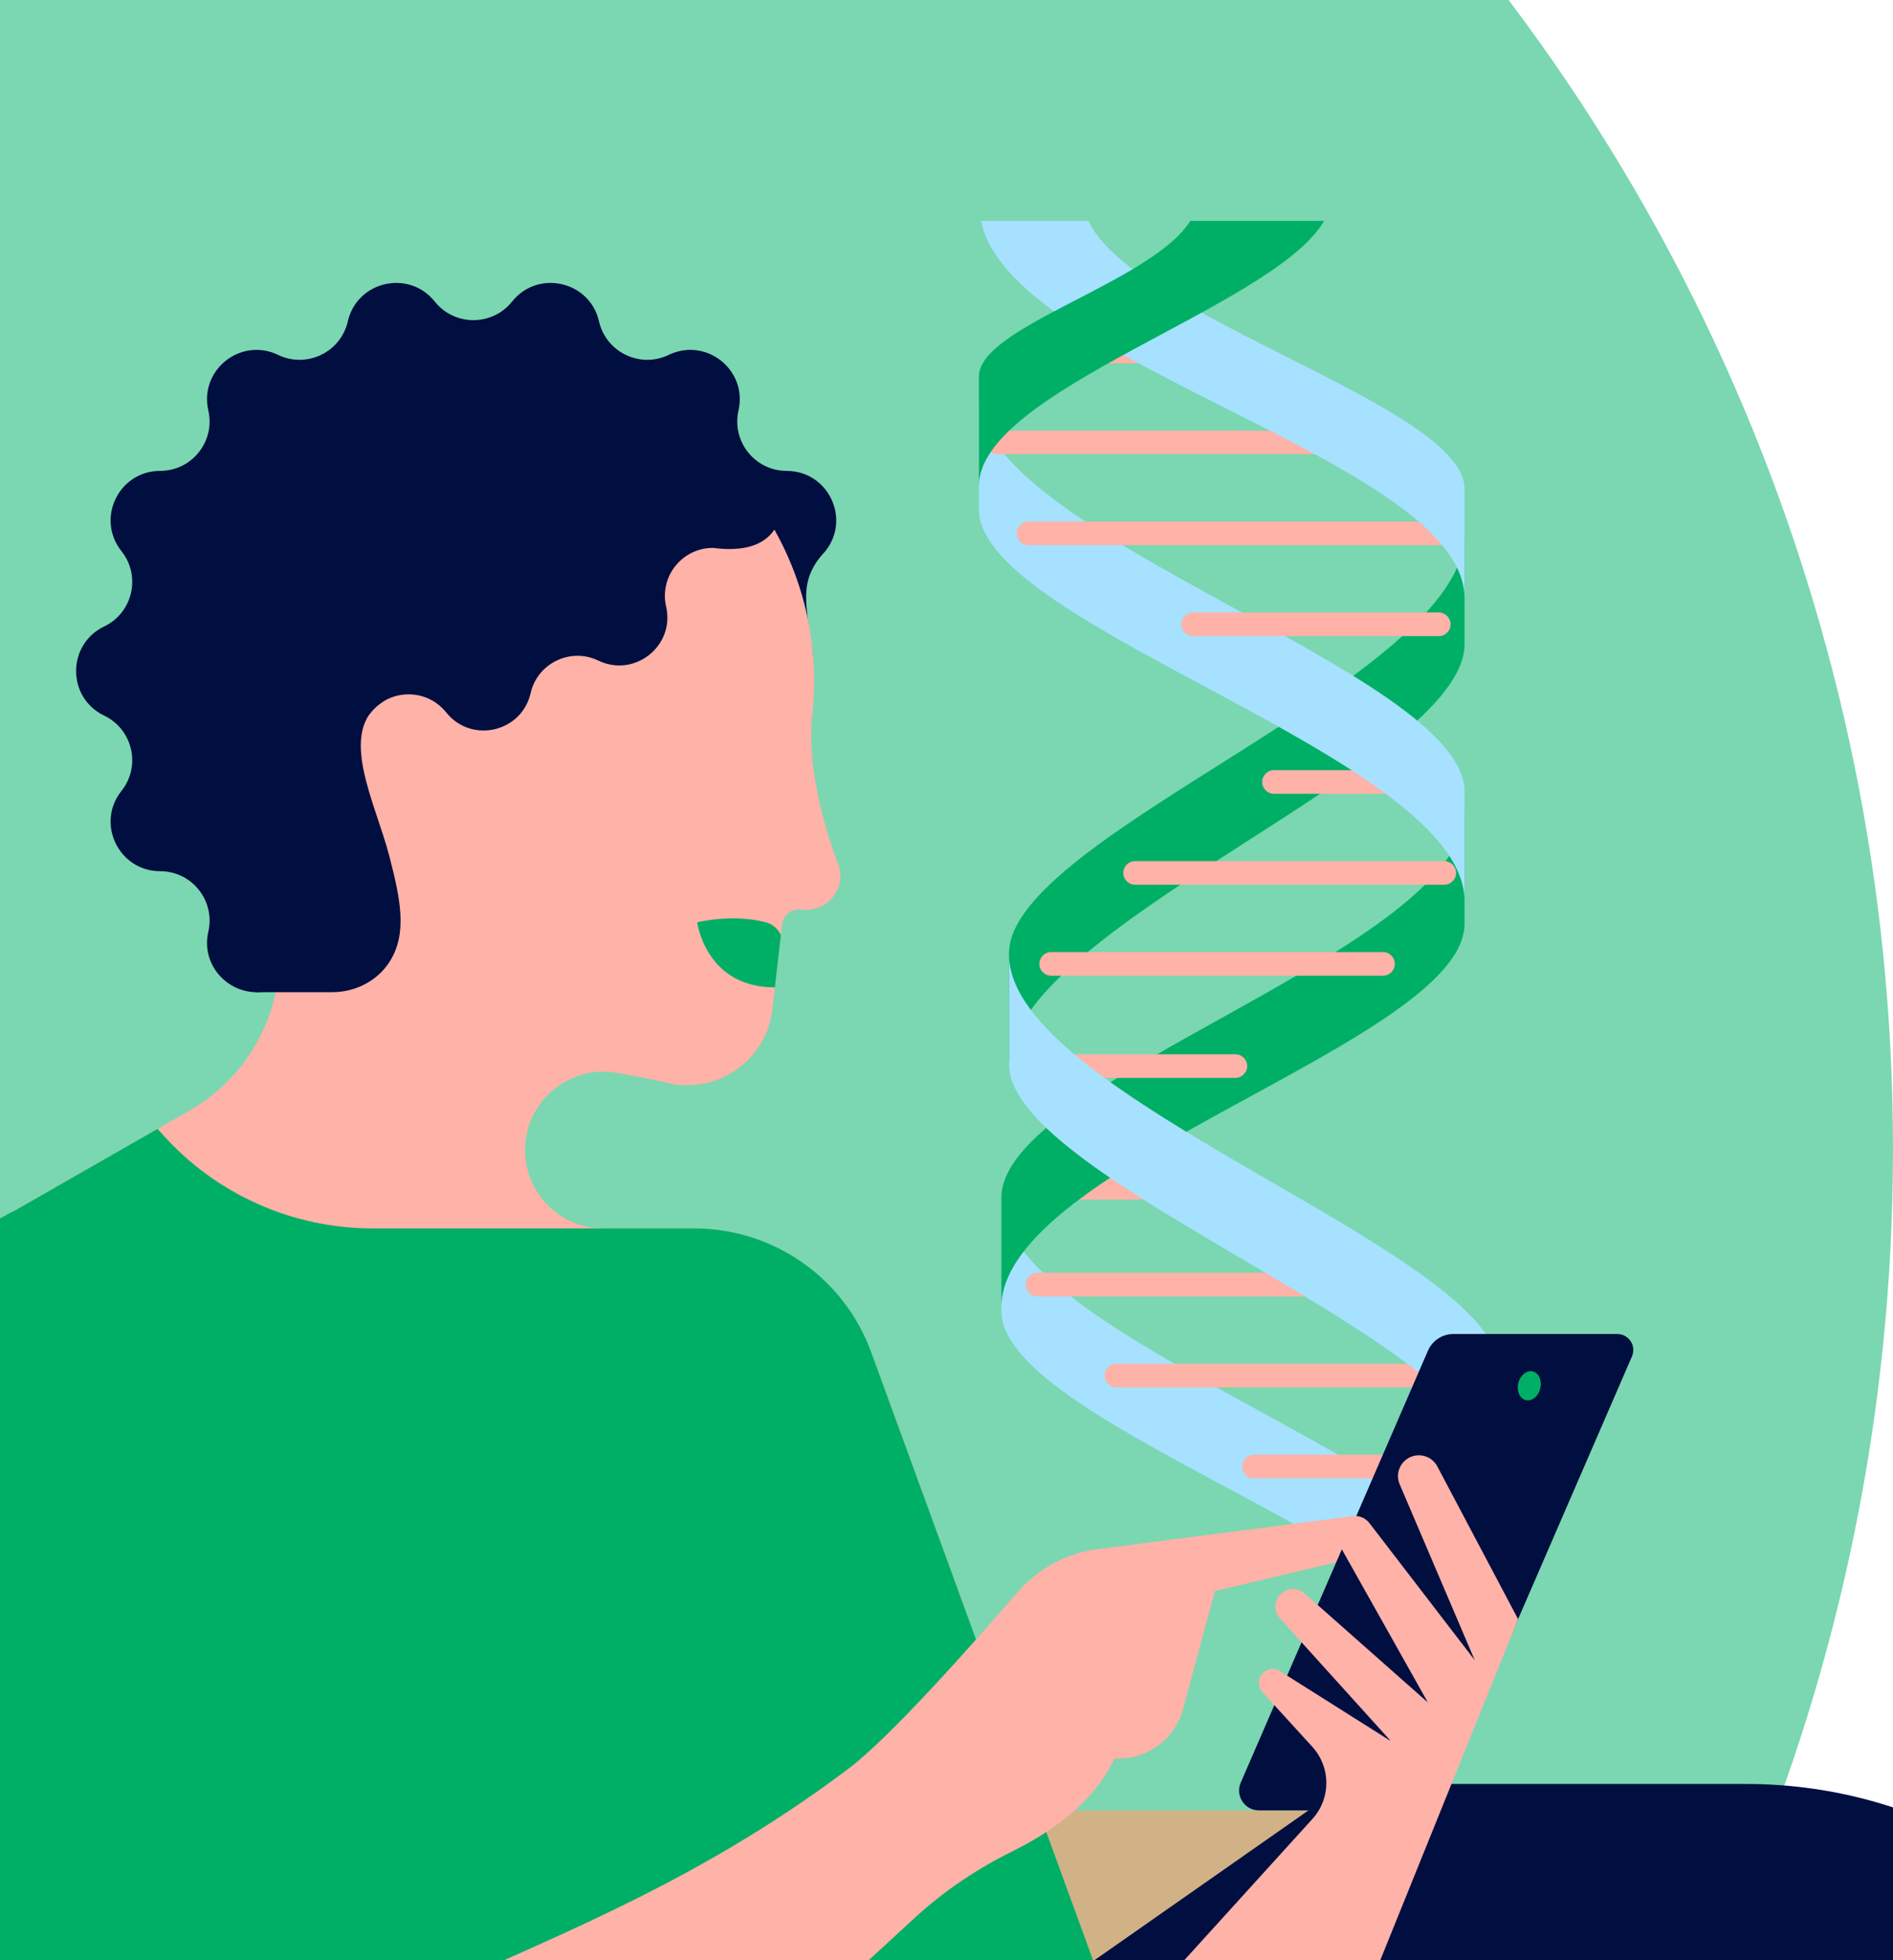
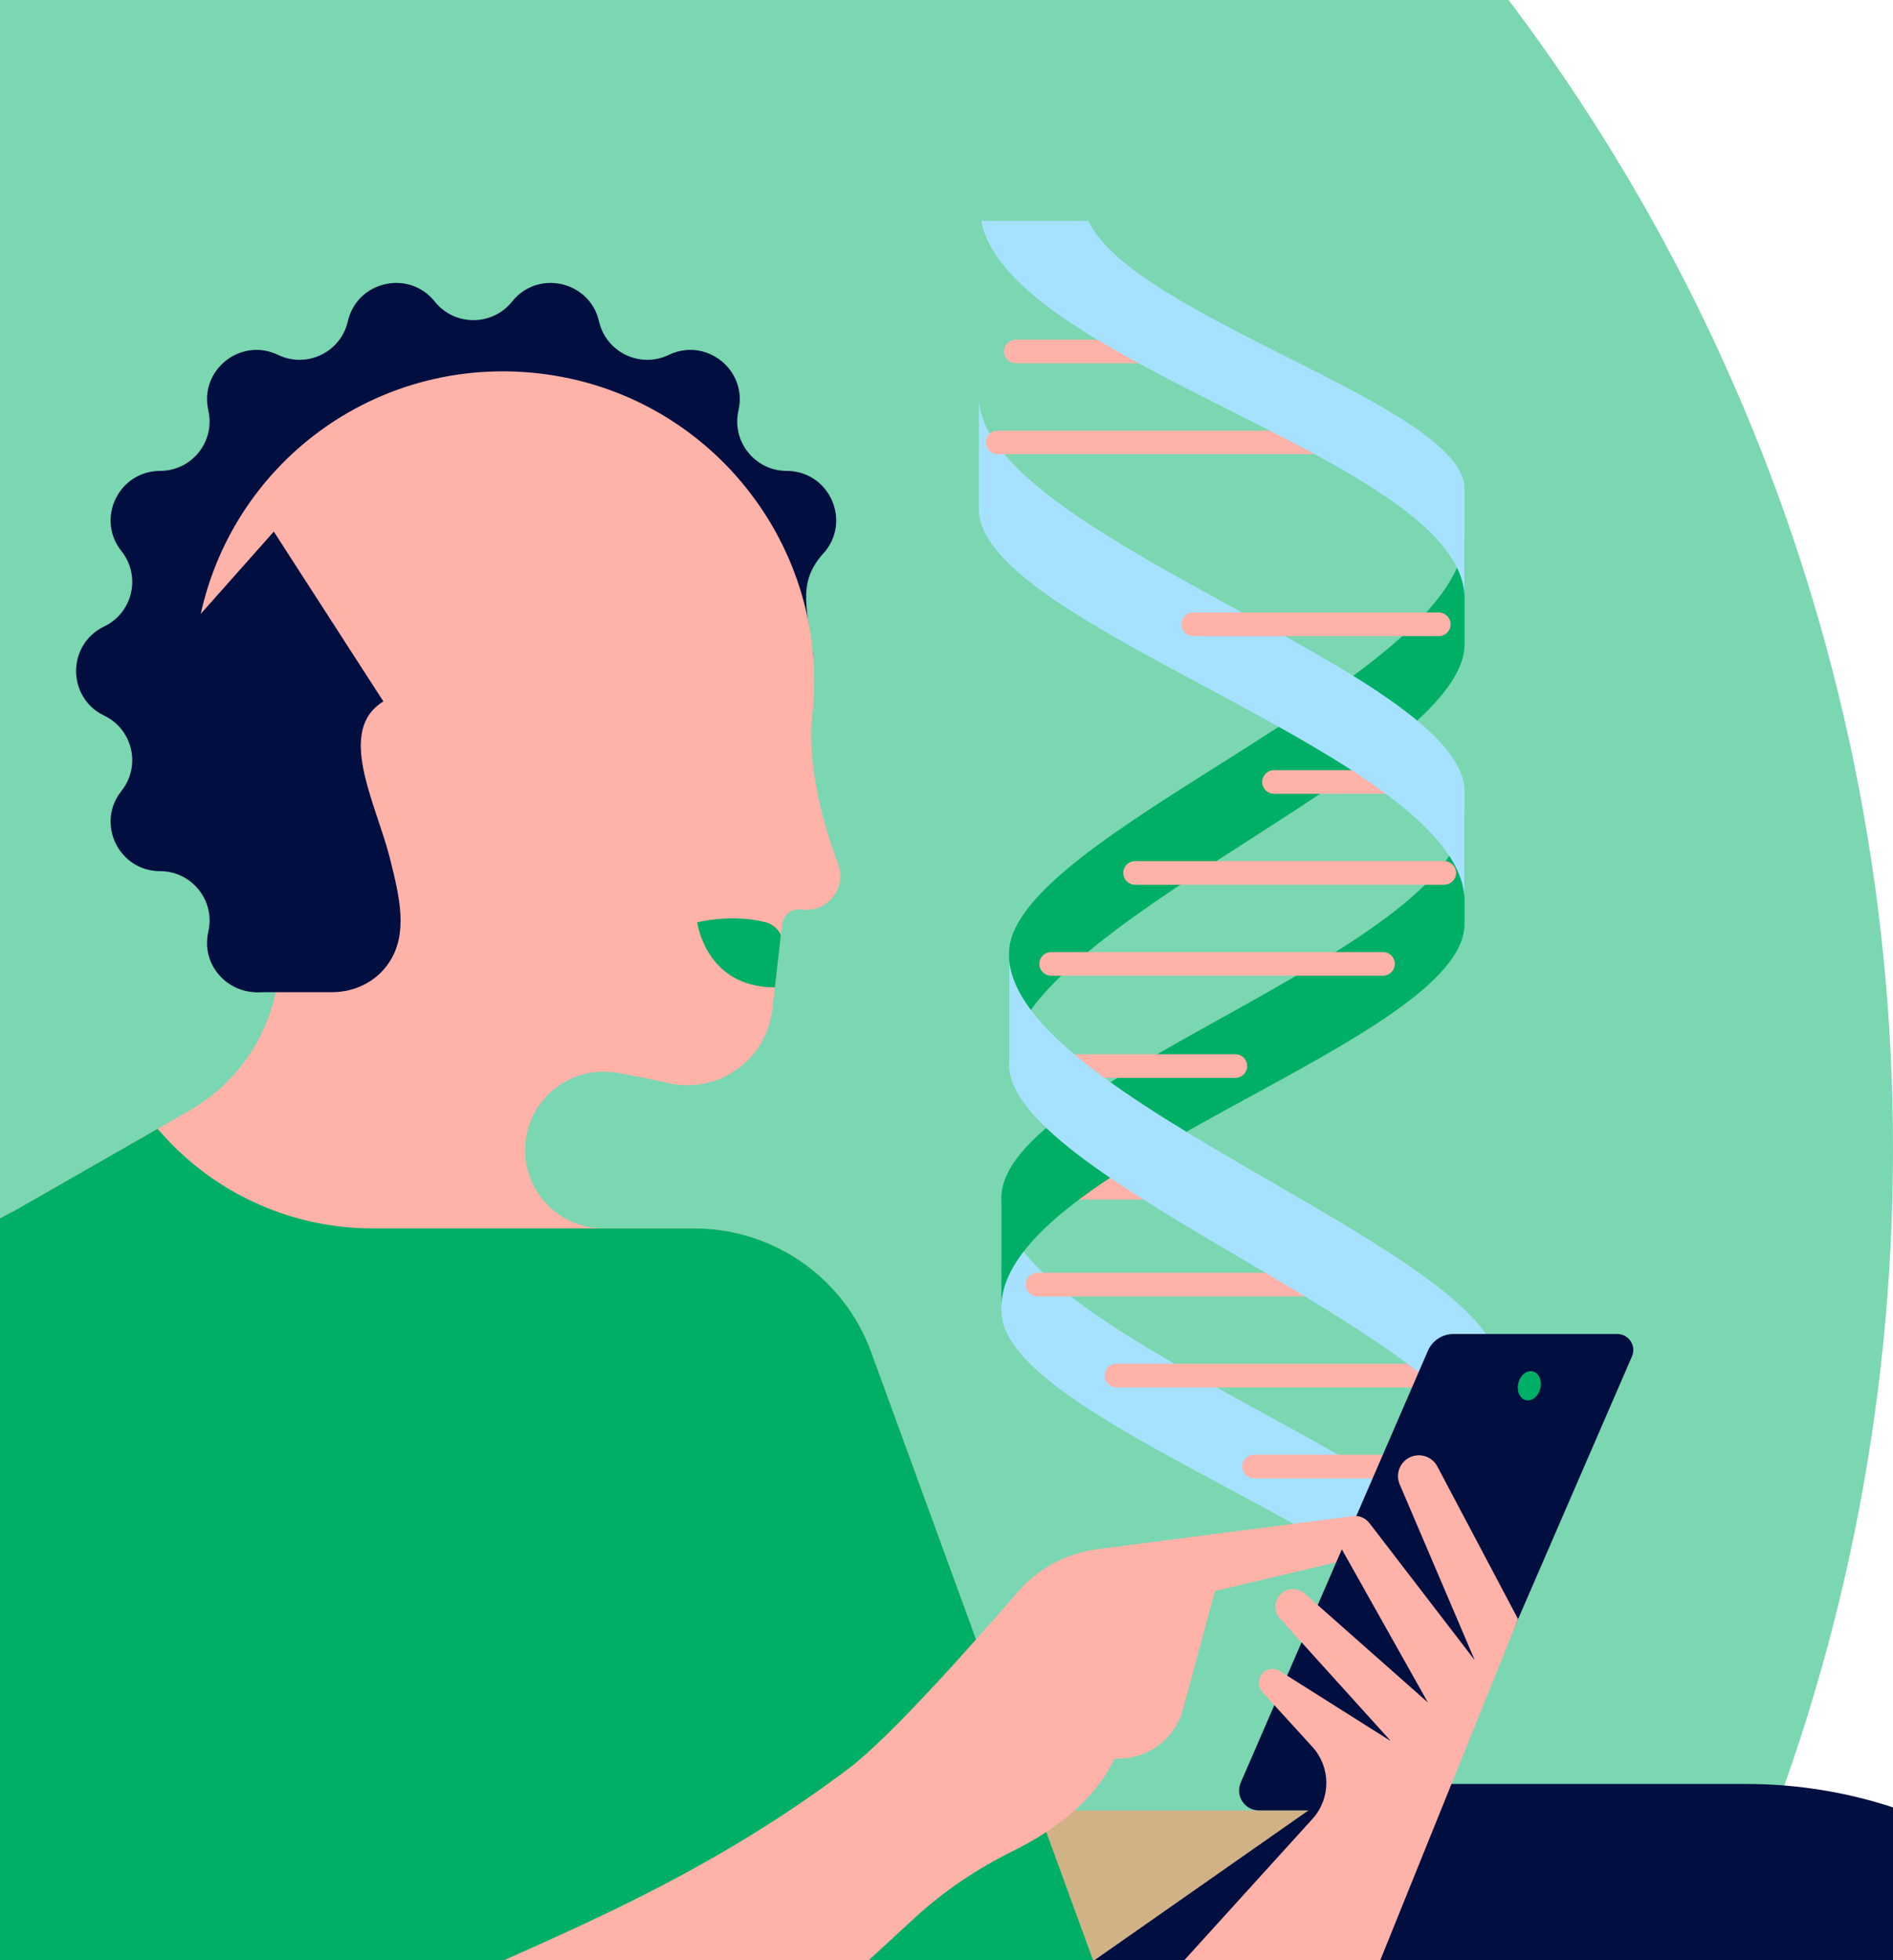
<svg xmlns="http://www.w3.org/2000/svg" width="112" height="116" viewBox="0 0 112 116" fill="none">
  <g clip-path="url(#clip0_481_3971)">
    <path d="M-1 181C61.408 181 112 130.408 112 68C112 5.592 61.408 -45 -1 -45C-63.408 -45 -114 5.592 -114 68C-114 130.408 -63.408 181 -1 181Z" fill="#7AD7B1" />
    <path d="M73.317 70.987L61.919 70.987C61.532 70.987 61.219 70.674 61.219 70.288C61.219 69.902 61.532 69.589 61.919 69.589L73.317 69.589C73.703 69.589 74.016 69.902 74.016 70.288C74.016 70.674 73.703 70.987 73.317 70.987Z" fill="#FFB2A8" />
    <path d="M87.979 100.746L87.979 94.26C87.979 87.202 59.245 79.094 59.245 70.891L59.245 77.568C59.245 84.531 87.979 92.257 87.979 100.746Z" fill="#A6E1FF" />
    <path d="M-9.051 83.842L-42.025 83.842L-43.063 83.842L-47.831 83.842C-48.779 83.842 -49.547 84.61 -49.547 85.556C-49.547 86.503 -48.779 87.27 -47.831 87.27L-44.735 87.27C-57.254 113.964 -55.443 145.125 -40.038 170.15L-42.123 170.15C-43.071 170.15 -43.839 170.917 -43.839 171.864C-43.839 172.81 -43.071 173.578 -42.123 173.578L-37.818 173.578L-36.317 173.578L35.224 173.578L-9.051 83.842Z" fill="#000E40" />
    <path d="M85.45 82.1L66.055 82.1C65.669 82.1 65.356 81.787 65.356 81.402C65.356 81.016 65.669 80.703 66.055 80.703L85.45 80.703C85.836 80.703 86.15 81.016 86.15 81.402C86.15 81.787 85.836 82.1 85.45 82.1Z" fill="#FFB2A8" />
    <path d="M81.826 76.718L61.386 76.718C60.999 76.718 60.686 76.405 60.686 76.019C60.686 75.634 60.999 75.321 61.386 75.321L81.826 75.321C82.212 75.321 82.525 75.634 82.525 76.019C82.525 76.405 82.212 76.718 81.826 76.718Z" fill="#FFB2A8" />
    <path d="M84.985 87.482L74.194 87.482C73.808 87.482 73.495 87.169 73.495 86.784C73.495 86.398 73.808 86.085 74.194 86.085L84.985 86.085C85.371 86.085 85.684 86.398 85.684 86.784C85.684 87.169 85.371 87.482 84.985 87.482Z" fill="#FFB2A8" />
    <path d="M59.245 77.377L59.245 70.891C59.245 63.832 86.651 56.19 86.651 47.987L86.651 54.664C86.651 61.627 59.245 68.888 59.245 77.377Z" fill="#00AF66" />
    <path d="M86.651 31.638L86.651 38.124C86.651 45.183 59.699 54.885 59.699 63.088L59.699 56.411C59.699 49.448 86.651 40.127 86.651 31.638Z" fill="#00AF66" />
    <path d="M81.826 57.737L62.192 57.737C61.806 57.737 61.493 57.425 61.493 57.039C61.493 56.653 61.806 56.34 62.192 56.34L81.826 56.34C82.212 56.34 82.526 56.653 82.526 57.039C82.526 57.425 82.212 57.737 81.826 57.737Z" fill="#FFB2A8" />
    <path d="M85.45 52.355L67.157 52.355C66.771 52.355 66.458 52.042 66.458 51.657C66.458 51.271 66.771 50.958 67.157 50.958L85.45 50.958C85.837 50.958 86.15 51.271 86.15 51.657C86.15 52.042 85.837 52.355 85.45 52.355Z" fill="#FFB2A8" />
    <path d="M85.086 46.973L75.376 46.973C74.99 46.973 74.677 46.66 74.677 46.275C74.677 45.889 74.99 45.576 75.376 45.576L85.086 45.576C85.473 45.576 85.786 45.889 85.786 46.275C85.786 46.66 85.473 46.973 85.086 46.973Z" fill="#FFB2A8" />
    <path d="M73.09 63.786L61.2 63.786C60.813 63.786 60.5 63.474 60.5 63.088C60.5 62.702 60.813 62.389 61.2 62.389L73.09 62.389C73.476 62.389 73.79 62.702 73.79 63.088C73.79 63.474 73.476 63.786 73.09 63.786Z" fill="#FFB2A8" />
    <path d="M86.651 53.328L86.651 46.842C86.651 39.784 57.917 31.676 57.917 23.473L57.917 30.15C57.917 37.113 86.651 44.839 86.651 53.328Z" fill="#A6E1FF" />
    <path d="M59.699 56.498L59.699 62.984C59.699 70.042 88.704 79.528 88.704 87.731L88.704 81.055C88.704 74.091 59.699 64.987 59.699 56.498Z" fill="#A6E1FF" />
    <path d="M77.866 107.135L60.944 107.135L55.347 122.268L62.019 127.182L77.866 107.135Z" fill="#D1B287" />
    <path d="M125.196 107.79C124.666 107.41 123.979 107.324 123.372 107.561L117.907 109.701C113.564 107.024 108.528 105.571 103.342 105.571L79.65 105.571L64.689 116.045L64.689 122.216L82.429 145.707L122.955 113.688C122.506 113.24 122.043 112.809 121.567 112.395L124.775 111.139C126.194 110.584 126.433 108.679 125.196 107.79Z" fill="#000E40" />
    <path d="M-7.247 98.506L-23.966 98.506L-29.772 98.506C-30.719 98.506 -31.487 99.273 -31.487 100.22C-31.487 101.167 -30.719 101.934 -29.772 101.934L-25.456 101.934C-34.456 123.988 -33.352 148.932 -22.345 170.15L-25.538 170.15C-26.486 170.15 -27.253 170.917 -27.253 171.864C-27.253 172.811 -26.486 173.578 -25.538 173.578L-20.51 173.578L-19.732 173.578L42.89 173.578L-7.247 98.506Z" fill="#D1B287" />
    <path d="M88.667 125.404L136.052 106.71C142.401 104.206 149.638 105.915 154.194 110.993L154.194 110.993C154.296 111.106 154.396 111.221 154.494 111.336C159.755 117.538 159.406 126.74 153.881 132.707L132.433 155.869L88.667 125.404Z" fill="#B39A78" />
    <path d="M48.113 38.849C48.113 38.849 41.782 59.48 39.574 58.423L39.56 58.416C37.868 57.607 35.862 58.573 35.441 60.4L35.44 60.406C34.891 62.791 31.828 63.489 30.299 61.577L30.297 61.575C29.125 60.109 26.894 60.109 25.722 61.575L25.721 61.577C24.191 63.489 21.128 62.791 20.579 60.406L20.578 60.399C20.158 58.573 18.151 57.607 16.46 58.416L16.445 58.423C14.238 59.479 11.784 57.523 12.325 55.137L12.328 55.127C12.743 53.297 11.352 51.556 9.475 51.554C7.024 51.552 5.66 48.724 7.185 46.808L7.187 46.805C8.354 45.338 7.859 43.168 6.171 42.351L6.155 42.344C3.953 41.278 3.953 38.143 6.155 37.077L6.171 37.07C7.859 36.253 8.354 34.083 7.187 32.616L7.185 32.613C5.66 30.697 7.024 27.869 9.474 27.866L9.475 27.866C11.352 27.865 12.743 26.123 12.328 24.294L12.325 24.283C11.784 21.898 14.238 19.942 16.446 20.998L16.46 21.005C18.151 21.814 20.158 20.848 20.578 19.021L20.579 19.015C21.128 16.63 24.192 15.932 25.721 17.844L25.722 17.846C26.894 19.312 29.125 19.312 30.297 17.846L30.299 17.844C31.828 15.932 34.891 16.63 35.44 19.015L35.441 19.022C35.862 20.848 37.868 21.814 39.56 21.005L39.574 20.998C41.782 19.942 44.235 21.898 43.694 24.283L43.692 24.294C43.277 26.124 44.668 27.865 46.545 27.867C48.995 27.869 50.359 30.697 48.834 32.613L48.833 32.616C47.18 34.378 47.697 35.707 48.113 38.849Z" fill="#000E40" />
    <path d="M39.477 64.078C42.439 64.794 45.357 62.746 45.698 59.72L46.276 54.702C46.34 54.146 46.846 53.749 47.401 53.819L47.459 53.826C48.953 54.013 50.12 52.55 49.592 51.142C48.737 48.862 47.833 45.657 48.022 42.647L48.026 42.616C49.319 32.328 41.823 22.962 31.392 22.047C21.827 21.207 13.309 27.775 11.699 37.233C10.822 42.386 12.528 47.117 15.02 51.212C15.086 51.32 15.15 51.429 15.212 51.539C18.038 56.527 16.182 62.872 11.207 65.723L0.899 71.627C-7.644 75.877 -11.788 85.733 -8.846 94.804L8.656 148.765C11.726 158.228 16.447 159.878 23.7 166.692C33.831 145.662 60.061 136.666 60.061 136.666L55.347 122.268L64.69 116.045L51.544 80.012C49.942 75.619 45.761 72.695 41.081 72.695L35.709 72.695C33.146 72.695 31.068 70.619 31.068 68.058C31.068 65.165 33.688 62.982 36.537 63.494C37.718 63.707 38.811 63.917 39.477 64.078Z" fill="#FFB2A8" />
-     <path d="M26.397 42.157L26.398 42.158C27.884 44.016 30.86 43.339 31.393 41.021L31.394 41.015C31.803 39.241 33.752 38.302 35.395 39.089L35.409 39.095C37.554 40.121 39.937 38.221 39.412 35.903L39.409 35.893C39.006 34.115 40.358 32.423 42.181 32.422C45.416 32.842 46.125 31.221 46.332 29.93C42.418 26.768 37.189 21.545 31.435 21.04C21.87 20.201 12.655 27.45 11.045 36.907C10.922 37.628 11.506 38.666 11.479 39.369C11.954 39.409 12.453 39.328 12.94 39.095L12.954 39.088C14.597 38.302 16.546 39.241 16.955 41.015L16.956 41.022C17.489 43.339 20.465 44.016 21.951 42.159L21.952 42.157C23.091 40.733 25.258 40.733 26.397 42.157Z" fill="#000E40" />
    <path d="M15.104 58.714L19.654 58.714C21 58.714 22.289 58.075 23.026 56.95C24.146 55.243 23.666 53.13 23.047 50.708C22.23 47.513 19.879 43.228 22.682 41.509L16.199 31.458L9.93 38.523L12.389 50.093L15.104 58.714Z" fill="#000E40" />
    <path d="M104.868 119.026L63.863 135.169C61.8 135.981 59.479 134.89 58.79 132.785L55.347 122.268L64.69 116.045L51.544 80.012C49.942 75.619 45.761 72.695 41.081 72.695L35.709 72.695L22.051 72.695C17.316 72.695 12.805 70.683 9.644 67.161L9.322 66.802L0.899 71.627C-7.644 75.877 -11.788 85.733 -8.846 94.804L8.656 148.765C10.294 153.814 12.598 158.599 15.494 162.999C19.853 169.624 27.289 173.578 35.224 173.578L55.696 173.578C61.646 173.578 67.55 172.538 73.141 170.504L113.001 156.006C113.001 156.006 112.811 115.899 104.868 119.026Z" fill="#00AF66" />
    <path d="M46.203 55.329C46.203 55.329 45.966 54.754 45.309 54.58C43.334 54.057 41.251 54.58 41.251 54.58C41.251 54.58 41.739 58.431 45.847 58.431L46.203 55.329Z" fill="#00AF66" />
    <path d="M64.927 91.675C63.098 91.911 61.421 92.814 60.215 94.209C57.546 97.298 52.666 102.803 50.236 104.638C31.134 119.065 14.218 117.093 4.707 136.587L5.68 139.462C7.941 146.139 16.332 148.281 21.52 143.504L54.101 113.511C55.838 111.912 57.805 110.589 59.921 109.544C61.996 108.518 64.707 106.741 65.938 104.063L65.941 104.065L66.188 104.065C67.969 104.065 69.528 102.872 69.992 101.154L71.881 94.154L80.12 92.199C80.525 92.103 80.854 91.81 80.997 91.421C81.316 90.549 80.597 89.649 79.675 89.768L64.927 91.675Z" fill="#FFB2A8" />
    <path d="M83.835 107.135L74.489 107.135C73.642 107.135 73.072 106.268 73.409 105.491L84.485 79.932C84.745 79.332 85.336 78.944 85.99 78.944L95.688 78.944C96.369 78.944 96.827 79.641 96.556 80.266L85.341 106.147C85.081 106.747 84.49 107.135 83.835 107.135Z" fill="#000E40" />
    <path d="M91.131 82.162C91.018 82.632 90.635 82.942 90.276 82.856C89.918 82.77 89.719 82.319 89.832 81.849C89.946 81.379 90.329 81.068 90.687 81.155C91.046 81.241 91.245 81.692 91.131 82.162Z" fill="#00AF66" />
-     <path d="M85.45 32.262L60.861 32.262C60.475 32.262 60.161 31.95 60.161 31.564C60.161 31.178 60.475 30.865 60.861 30.865L85.45 30.865C85.837 30.865 86.15 31.178 86.15 31.564C86.15 31.95 85.837 32.262 85.45 32.262Z" fill="#FFB2A8" />
    <path d="M81.826 26.88L59.03 26.88C58.644 26.88 58.331 26.567 58.331 26.181C58.331 25.795 58.644 25.483 59.03 25.483L81.826 25.483C82.212 25.483 82.525 25.795 82.525 26.181C82.525 26.567 82.212 26.88 81.826 26.88Z" fill="#FFB2A8" />
    <path d="M73.175 21.498L60.102 21.498C59.716 21.498 59.403 21.185 59.403 20.799C59.403 20.413 59.716 20.101 60.102 20.101L73.175 20.101C73.561 20.101 73.874 20.413 73.874 20.799C73.874 21.185 73.561 21.498 73.175 21.498Z" fill="#FFB2A8" />
    <path d="M85.127 37.644L70.594 37.644C70.208 37.644 69.894 37.332 69.894 36.946C69.894 36.56 70.208 36.247 70.594 36.247L85.127 36.247C85.513 36.247 85.826 36.56 85.826 36.946C85.826 37.332 85.513 37.644 85.127 37.644Z" fill="#FFB2A8" />
    <path d="M64.397 13.072L58.05 13.072C59.699 21.611 86.651 27.264 86.651 35.415L86.651 28.929C86.651 24.041 67.067 18.806 64.397 13.072Z" fill="#A6E1FF" />
-     <path d="M70.428 13.072C68.13 16.721 57.917 19.311 57.917 22.277L57.917 28.763C57.917 23.075 75.397 18.173 78.343 13.072L70.428 13.072Z" fill="#00AF66" />
    <path d="M85.039 86.777C84.658 86.056 83.694 85.896 83.1 86.455C82.724 86.81 82.609 87.361 82.812 87.837L87.253 98.245L81.035 90.148C80.529 89.474 79.484 89.598 79.149 90.37C79.01 90.69 79.032 91.057 79.207 91.358L84.48 100.746L77.149 94.261C76.695 93.901 76.034 93.979 75.678 94.436C75.354 94.852 75.392 95.444 75.767 95.815L82.246 102.986L82.233 102.999L75.74 98.898C75.348 98.641 74.807 98.763 74.57 99.198C74.403 99.506 74.468 99.889 74.704 100.147L77.646 103.373C78.747 104.581 78.75 106.428 77.651 107.639L66.267 120.19L64.689 116.045L55.347 122.268L58.785 132.77C59.478 134.887 61.807 135.989 63.886 135.183L75.824 130.46L89.818 95.815L85.039 86.777Z" fill="#FFB2A8" />
  </g>
  <defs>
    <clipPath id="clip0_481_3971">
      <rect width="216" height="256" fill="white" transform="translate(-104 -73)" />
    </clipPath>
  </defs>
</svg>